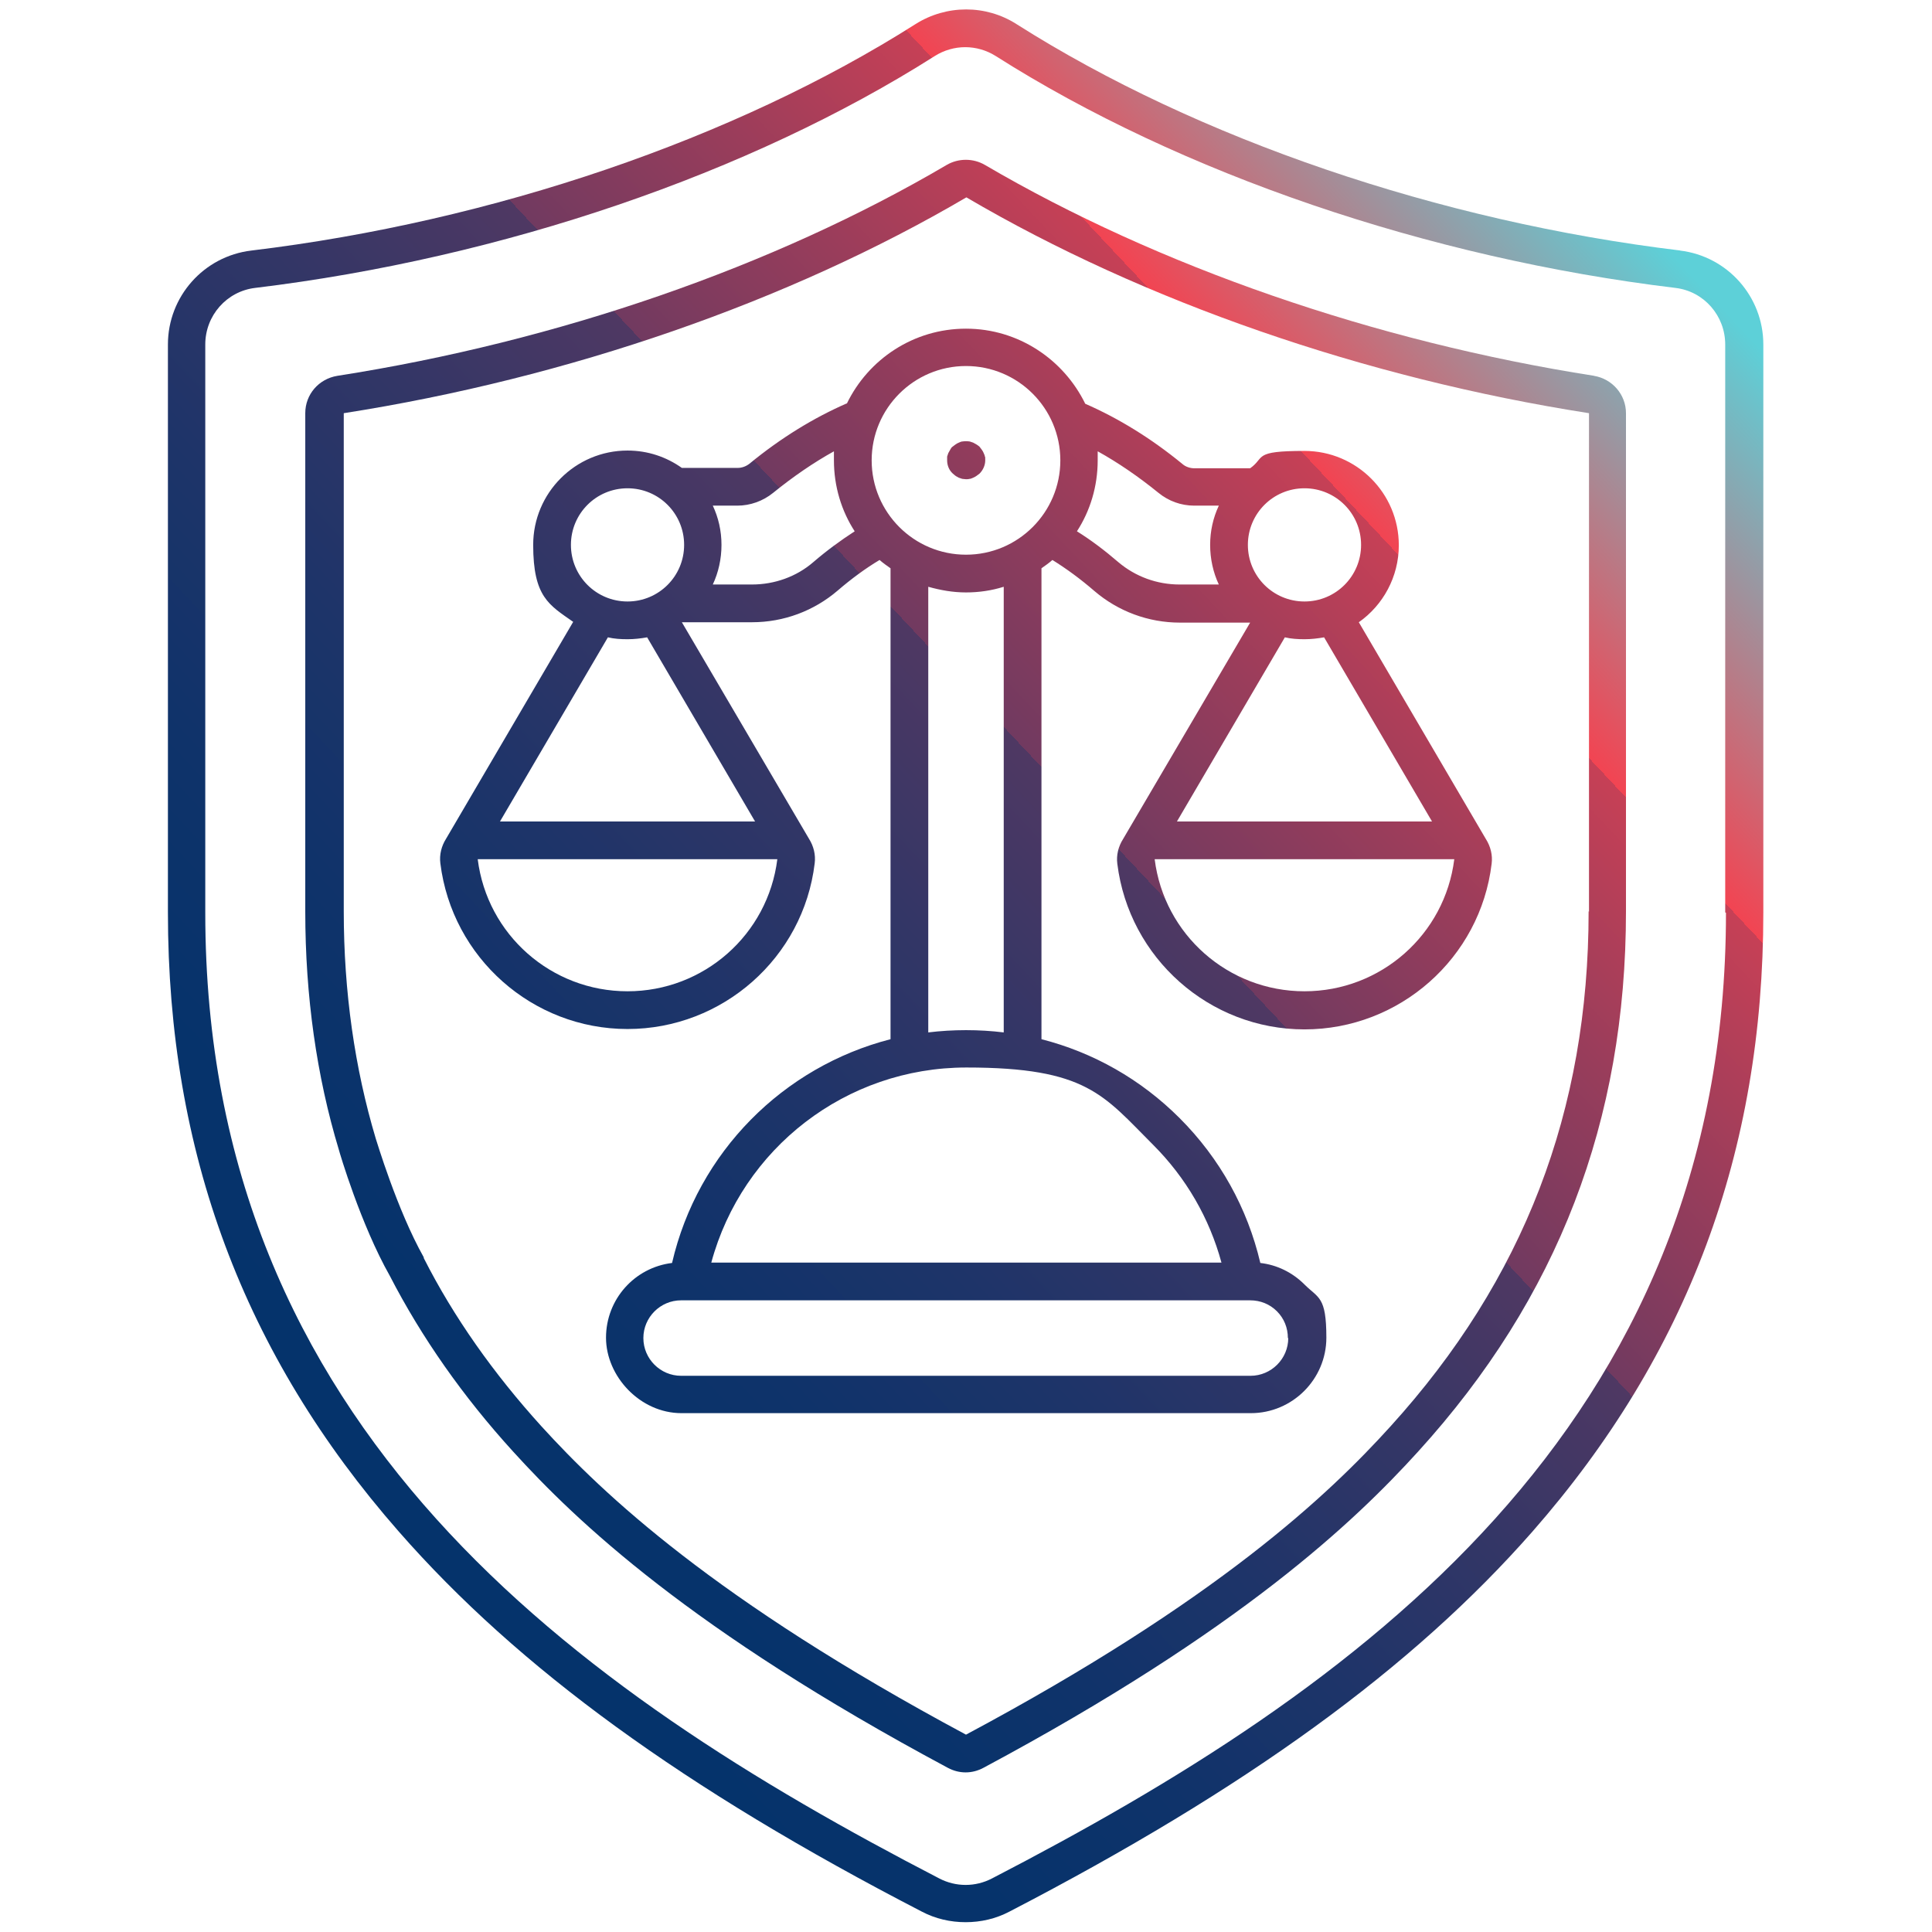
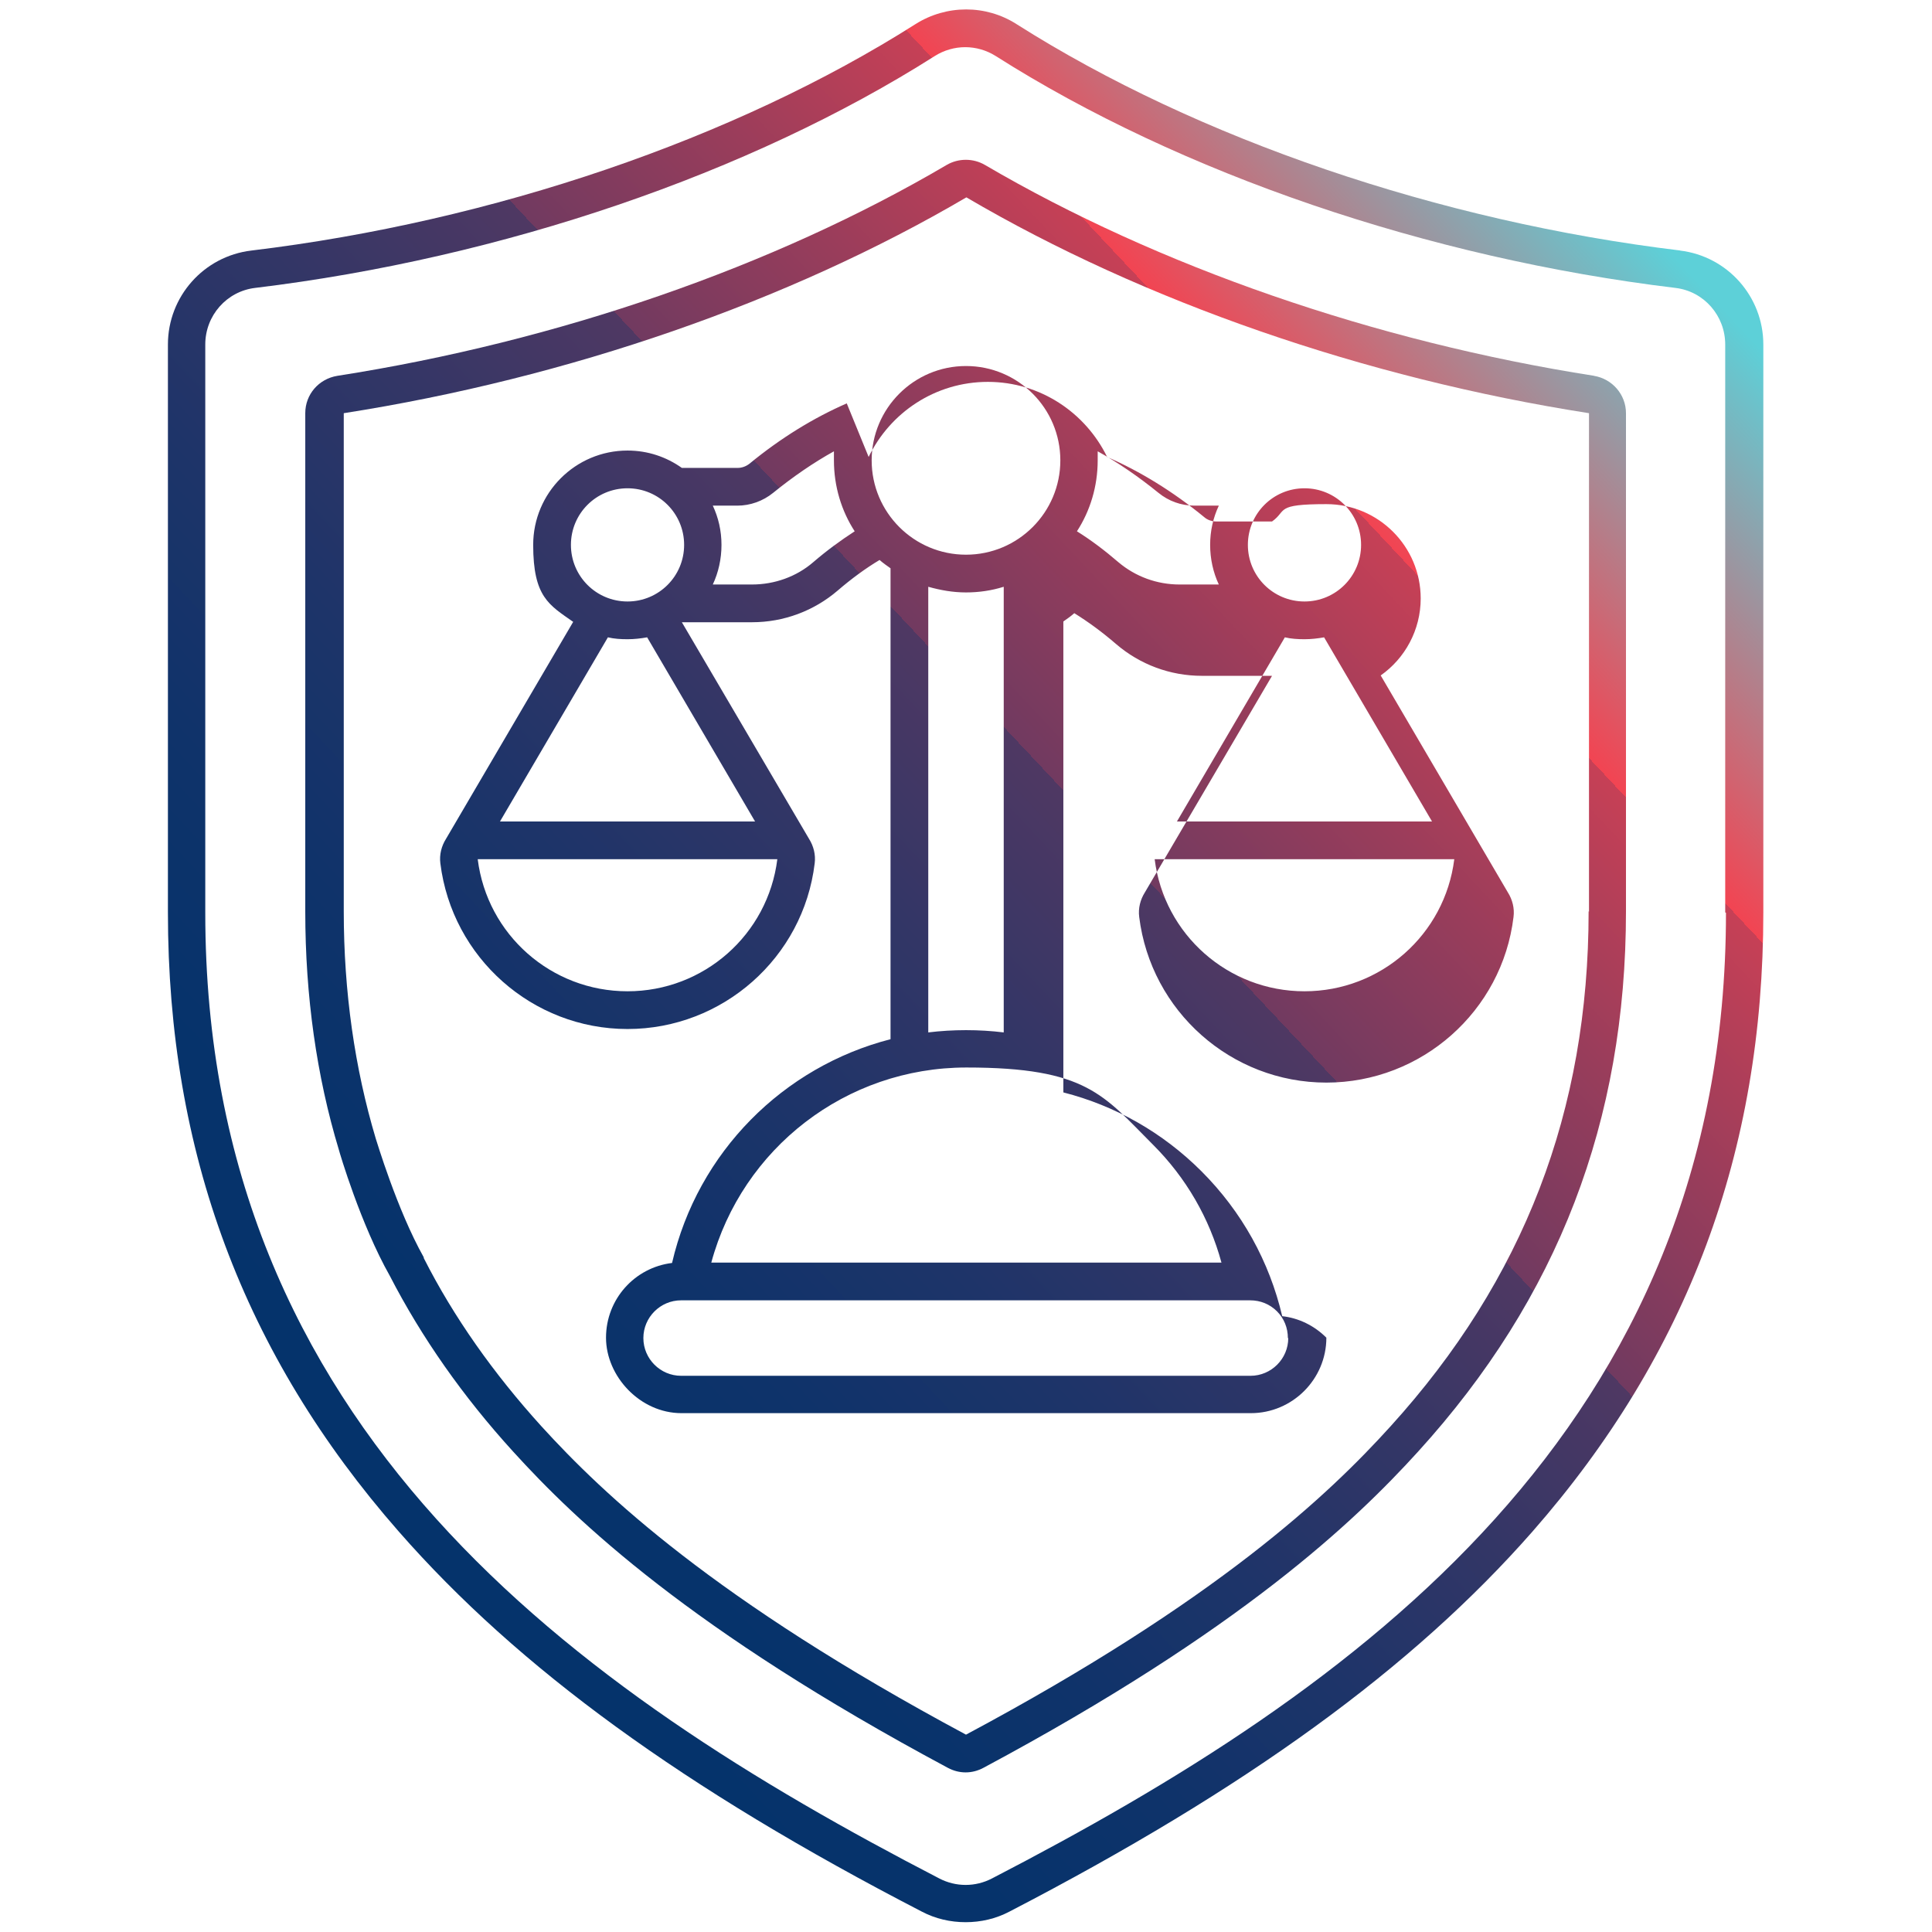
<svg xmlns="http://www.w3.org/2000/svg" xmlns:xlink="http://www.w3.org/1999/xlink" viewBox="0 0 512 512">
  <defs>
    <style>      .cls-1 {        fill: url(#Dégradé_sans_nom_4-4);      }      .cls-2 {        fill: url(#Dégradé_sans_nom_4-2);      }      .cls-3 {        fill: url(#Dégradé_sans_nom_4);      }      .cls-4 {        fill: url(#Dégradé_sans_nom_4-3);      }    </style>
    <linearGradient id="Dégradé_sans_nom_4" data-name="Dégradé sans nom 4" x1="39.7" y1="422.6" x2="431.6" y2="55" gradientUnits="userSpaceOnUse">
      <stop offset="0" stop-color="#04336c" />
      <stop offset=".2" stop-color="#06336b" />
      <stop offset=".3" stop-color="#0f336a" />
      <stop offset=".4" stop-color="#1e3469" />
      <stop offset=".5" stop-color="#333666" />
      <stop offset=".6" stop-color="#4f3863" />
      <stop offset=".6" stop-color="#713a60" />
      <stop offset=".7" stop-color="#993d5b" />
      <stop offset=".8" stop-color="#c64056" />
      <stop offset=".8" stop-color="#f24452" />
      <stop offset="1" stop-color="#5dd0d8" />
    </linearGradient>
    <linearGradient id="Dégradé_sans_nom_4-2" data-name="Dégradé sans nom 4" x1="37.6" y1="420.3" x2="429.4" y2="52.7" xlink:href="#Dégradé_sans_nom_4" />
    <linearGradient id="Dégradé_sans_nom_4-3" data-name="Dégradé sans nom 4" x1="49.6" y1="433.1" x2="441.4" y2="65.5" xlink:href="#Dégradé_sans_nom_4" />
    <linearGradient id="Dégradé_sans_nom_4-4" data-name="Dégradé sans nom 4" x1="-9" y1="370.6" x2="382.8" y2="3" xlink:href="#Dégradé_sans_nom_4" />
  </defs>
  <g>
    <g id="Capa_1">
      <g>
        <path class="cls-3" d="M422.5,99.6c-58.2-9.1-115.6-29-161.5-55.9-3.1-1.8-7-1.8-10.1,0-45.9,27-103.2,46.8-161.5,55.9-4.9.8-8.5,4.9-8.5,9.9v132.1c0,22.3,3,43.6,8.9,63.1.2.8,5.8,19.8,13.5,33.4,8.4,16.3,19.4,32,32.7,46.6,16.8,18.5,47,47.3,115.2,83.8,1.5.8,3.1,1.2,4.7,1.2s3.2-.4,4.7-1.2c68.2-36.5,98.4-65.3,115.2-83.8,37.1-40.8,55.1-87.7,55.1-143.2V109.5c0-4.9-3.6-9.1-8.5-9.9ZM421,241.5c0,52.9-17.2,97.6-52.5,136.5-16.3,18-45.7,46-112.5,81.7-66.8-35.8-96.2-63.8-112.5-81.7-12.7-14-23.3-29-31.2-44.6,0,0,0-.1,0-.2-7.1-12.6-12.6-31.2-12.7-31.4-5.6-18.7-8.5-39-8.5-60.3V109.5c59.5-9.3,118-29.6,165-57.2,47,27.6,105.5,47.9,165,57.2v132.1Z" />
        <path class="cls-2" d="M445.4,66.4c-64-7.7-128.1-29.6-176-60-8.1-5.2-18.6-5.2-26.8,0-47.9,30.4-112,52.3-176,60-12.6,1.5-22.1,12.2-22.1,24.9v150.5c0,63.4,20,117.1,61.2,164.1,31.7,36.2,75.7,68.2,138.6,100.7,3.6,1.9,7.6,2.8,11.6,2.8s8-.9,11.6-2.8c62.9-32.6,106.9-64.6,138.6-100.7,41.2-47,61.2-100.7,61.2-164.1V91.3c0-12.7-9.5-23.4-22.1-24.9ZM457.4,241.9c0,136.8-98.3,206.1-194.5,255.9-4.4,2.3-9.6,2.3-14,0-96.2-49.8-194.5-119.1-194.5-255.9V91.3c0-7.7,5.7-14.1,13.2-15,65.4-7.9,131.1-30.3,180.2-61.5,2.4-1.5,5.2-2.3,8-2.3s5.6.8,8,2.3c49.1,31.2,114.7,53.6,180.2,61.5,7.6.9,13.2,7.4,13.2,15v150.5Z" />
-         <path class="cls-4" d="M224.4,106.9c-8.7,3.8-17.4,9.1-25.8,16-.9.7-2,1.1-3.1,1.1h-14.8c-4.1-2.9-9-4.6-14.4-4.6-13.8,0-25,11.2-25,25s4.2,15.9,10.6,20.4l-33.7,57.5c-1.2,1.9-1.8,4.2-1.5,6.5,3.1,25,24.4,43.9,49.6,43.9s46.6-18.9,49.6-43.9c.3-2.3-.3-4.6-1.5-6.5l-33.7-57.4h18.6c8.4,0,16.4-3,22.7-8.4,3.6-3.1,7.4-5.9,11.1-8.1.9.8,1.9,1.5,2.9,2.2v124.8c-28.4,7.3-51.1,29.9-57.9,59.3-9.9,1.2-17.5,9.6-17.5,19.8s9,20,20,20h150.9c11,0,20-9,20-20s-2.1-10.4-5.8-14.1c-3.2-3.2-7.3-5.2-11.7-5.7-3.4-14.5-10.7-27.7-21.4-38.4-10.3-10.3-22.9-17.4-36.6-20.9v-124.8c1-.7,2-1.4,2.9-2.2,3.7,2.3,7.4,5,11.1,8.2,6.3,5.4,14.3,8.4,22.7,8.4h18.6l-33.7,57.4c-1.2,1.9-1.8,4.2-1.5,6.5,3.1,25,24.4,43.9,49.6,43.9s46.6-18.9,49.6-43.9c.3-2.3-.3-4.6-1.5-6.5l-33.7-57.5c6.4-4.5,10.6-12,10.6-20.4,0-13.8-11.2-25-25-25s-10.3,1.7-14.4,4.6h-14.8c-1.1,0-2.3-.4-3.1-1.1-8.4-6.9-17.1-12.2-25.8-16-5.7-11.7-17.7-19.9-31.6-19.9s-25.9,8.1-31.6,19.9ZM166.3,129.4c8.3,0,15,6.7,15,15s-6.7,15-15,15-15-6.7-15-15,6.7-15,15-15ZM166.3,169.4c1.8,0,3.5-.2,5.2-.5l28.6,48.8h-67.6l28.6-48.8c1.7.4,3.4.5,5.2.5ZM166.3,262.7c-20.2,0-37.2-15-39.7-35h0s79.4,0,79.4,0c-2.5,20-19.5,35-39.7,35ZM215.5,149c-4.4,3.8-10.2,5.9-16.2,5.9h-10.4c1.5-3.2,2.3-6.8,2.3-10.5s-.8-7.2-2.3-10.4h6.5c3.4,0,6.8-1.2,9.5-3.4,5.3-4.3,10.7-8,16.1-11,0,.8,0,1.6,0,2.4,0,6.9,2,13.4,5.5,18.8-3.7,2.4-7.4,5.1-11,8.2ZM341.4,354.6c0,5.5-4.5,10-10,10h-150.9c-5.5,0-10-4.5-10-10s4.5-10,10-10h1.6s0,0,0,0,0,0,0,0h149.2c2.7,0,5.2,1,7.1,2.9,1.9,1.9,2.9,4.4,2.9,7.1ZM323.6,334.6h-135.1c8.2-30.3,35.7-51.7,67.6-51.7s36.3,7.3,49.5,20.5c8.7,8.7,14.9,19.4,18.1,31.2ZM266,273.6c-3.3-.4-6.6-.6-10-.6s-6.7.2-10,.6v-118.1c3.2.9,6.5,1.5,10,1.5s6.8-.5,10-1.5v118.1ZM345.7,262.7c-20.2,0-37.2-15-39.7-35h79.4c-2.5,20-19.5,35-39.7,35ZM379.5,217.7h-67.6l28.6-48.8c1.7.4,3.4.5,5.2.5s3.5-.2,5.2-.5l28.6,48.8ZM360.7,144.4c0,8.3-6.7,15-15,15s-15-6.7-15-15,6.7-15,15-15,15,6.7,15,15ZM307,130.6c2.7,2.2,6,3.4,9.5,3.4h6.5c-1.5,3.2-2.3,6.7-2.3,10.4s.8,7.3,2.3,10.5h-10.4c-6,0-11.7-2.1-16.2-5.9-3.6-3.1-7.3-5.9-11-8.2,3.5-5.4,5.5-11.9,5.5-18.8s0-1.6,0-2.4c5.4,3,10.8,6.7,16.1,11ZM256,97c13.8,0,25,11.2,25,25s-11.2,25-25,25-25-11.2-25-25,11.2-25,25-25Z" />
-         <path class="cls-1" d="M253.2,126.1c.3.2.6.3.9.5.3.1.6.2.9.3.3,0,.6.1,1,.1s.6,0,1-.1c.3,0,.6-.2.9-.3.3-.1.6-.3.9-.5.3-.2.5-.4.8-.6.9-.9,1.5-2.2,1.5-3.5s0-.7-.1-1c0-.3-.2-.6-.3-.9-.1-.3-.3-.6-.5-.9-.2-.3-.4-.5-.6-.8-.2-.2-.5-.4-.8-.6-.3-.2-.6-.3-.9-.5-.3-.1-.6-.2-.9-.3-.7-.1-1.3-.1-2,0-.3,0-.6.2-.9.3-.3.1-.6.3-.9.5-.3.2-.5.4-.8.6s-.4.5-.6.8-.3.6-.5.9c-.1.3-.2.6-.3.9,0,.3,0,.6,0,1,0,1.3.5,2.6,1.5,3.5s.5.4.8.6Z" />
+         <path class="cls-4" d="M224.4,106.9c-8.7,3.8-17.4,9.1-25.8,16-.9.7-2,1.1-3.1,1.1h-14.8c-4.1-2.9-9-4.6-14.4-4.6-13.8,0-25,11.2-25,25s4.2,15.9,10.6,20.4l-33.7,57.5c-1.2,1.9-1.8,4.2-1.5,6.5,3.1,25,24.4,43.9,49.6,43.9s46.6-18.9,49.6-43.9c.3-2.3-.3-4.6-1.5-6.5l-33.7-57.4h18.6c8.4,0,16.4-3,22.7-8.4,3.6-3.1,7.4-5.9,11.1-8.1.9.8,1.9,1.5,2.9,2.2v124.8c-28.4,7.3-51.1,29.9-57.9,59.3-9.9,1.2-17.5,9.6-17.5,19.8s9,20,20,20h150.9c11,0,20-9,20-20c-3.2-3.2-7.3-5.2-11.7-5.7-3.4-14.5-10.7-27.7-21.4-38.4-10.3-10.3-22.9-17.4-36.6-20.9v-124.8c1-.7,2-1.4,2.9-2.2,3.7,2.3,7.4,5,11.1,8.2,6.3,5.4,14.3,8.4,22.7,8.4h18.6l-33.7,57.4c-1.2,1.9-1.8,4.2-1.5,6.5,3.1,25,24.4,43.9,49.6,43.9s46.6-18.9,49.6-43.9c.3-2.3-.3-4.6-1.5-6.5l-33.7-57.5c6.4-4.5,10.6-12,10.6-20.4,0-13.8-11.2-25-25-25s-10.3,1.7-14.4,4.6h-14.8c-1.1,0-2.3-.4-3.1-1.1-8.4-6.9-17.1-12.2-25.8-16-5.7-11.7-17.7-19.9-31.6-19.9s-25.9,8.1-31.6,19.9ZM166.3,129.4c8.3,0,15,6.7,15,15s-6.7,15-15,15-15-6.7-15-15,6.7-15,15-15ZM166.3,169.4c1.8,0,3.5-.2,5.2-.5l28.6,48.8h-67.6l28.6-48.8c1.7.4,3.4.5,5.2.5ZM166.3,262.7c-20.2,0-37.2-15-39.7-35h0s79.4,0,79.4,0c-2.5,20-19.5,35-39.7,35ZM215.5,149c-4.4,3.8-10.2,5.9-16.2,5.9h-10.4c1.5-3.2,2.3-6.8,2.3-10.5s-.8-7.2-2.3-10.4h6.5c3.4,0,6.8-1.2,9.5-3.4,5.3-4.3,10.7-8,16.1-11,0,.8,0,1.6,0,2.4,0,6.9,2,13.4,5.5,18.8-3.7,2.4-7.4,5.1-11,8.2ZM341.4,354.6c0,5.5-4.5,10-10,10h-150.9c-5.5,0-10-4.5-10-10s4.5-10,10-10h1.6s0,0,0,0,0,0,0,0h149.2c2.7,0,5.2,1,7.1,2.9,1.9,1.9,2.9,4.4,2.9,7.1ZM323.6,334.6h-135.1c8.2-30.3,35.7-51.7,67.6-51.7s36.3,7.3,49.5,20.5c8.7,8.7,14.9,19.4,18.1,31.2ZM266,273.6c-3.3-.4-6.6-.6-10-.6s-6.7.2-10,.6v-118.1c3.2.9,6.5,1.5,10,1.5s6.8-.5,10-1.5v118.1ZM345.7,262.7c-20.2,0-37.2-15-39.7-35h79.4c-2.5,20-19.5,35-39.7,35ZM379.5,217.7h-67.6l28.6-48.8c1.7.4,3.4.5,5.2.5s3.5-.2,5.2-.5l28.6,48.8ZM360.7,144.4c0,8.3-6.7,15-15,15s-15-6.7-15-15,6.7-15,15-15,15,6.7,15,15ZM307,130.6c2.7,2.2,6,3.4,9.5,3.4h6.5c-1.5,3.2-2.3,6.7-2.3,10.4s.8,7.3,2.3,10.5h-10.4c-6,0-11.7-2.1-16.2-5.9-3.6-3.1-7.3-5.9-11-8.2,3.5-5.4,5.5-11.9,5.5-18.8s0-1.6,0-2.4c5.4,3,10.8,6.7,16.1,11ZM256,97c13.8,0,25,11.2,25,25s-11.2,25-25,25-25-11.2-25-25,11.2-25,25-25Z" />
      </g>
    </g>
  </g>
</svg>